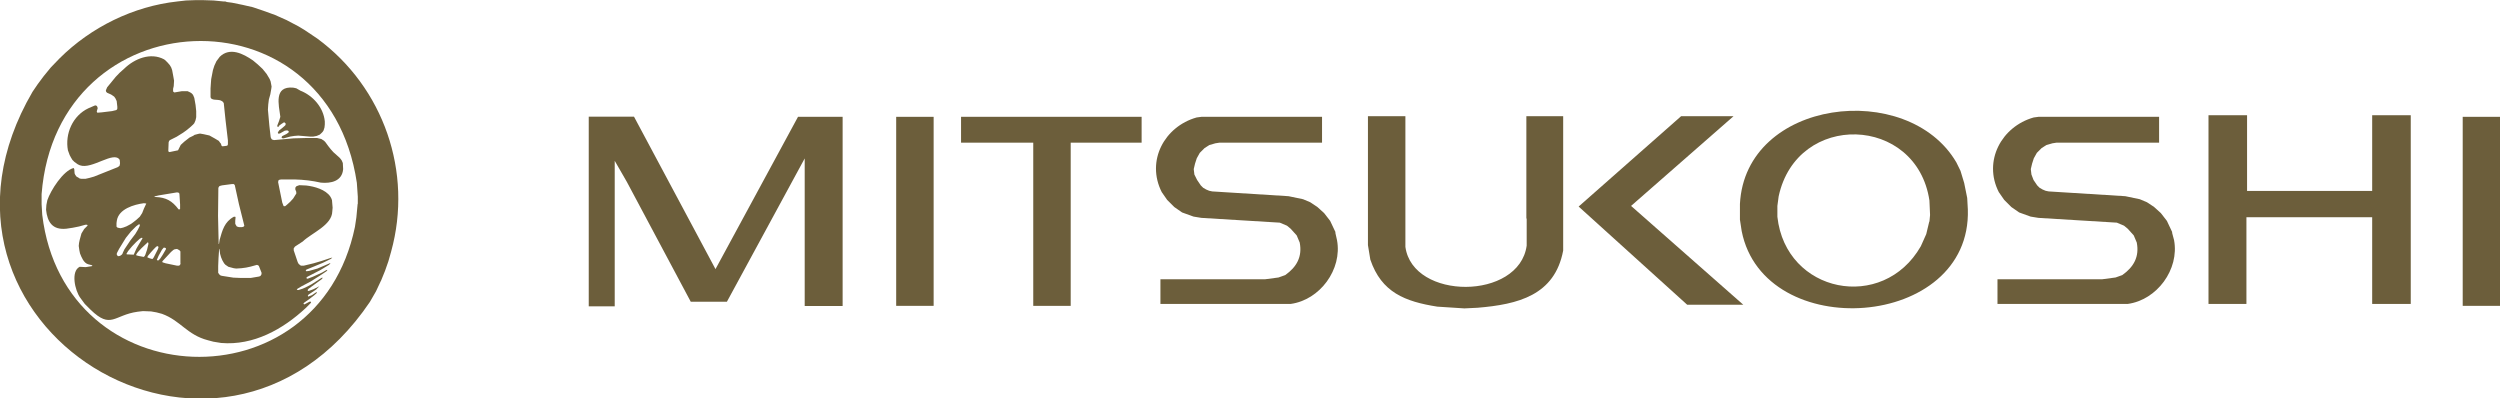
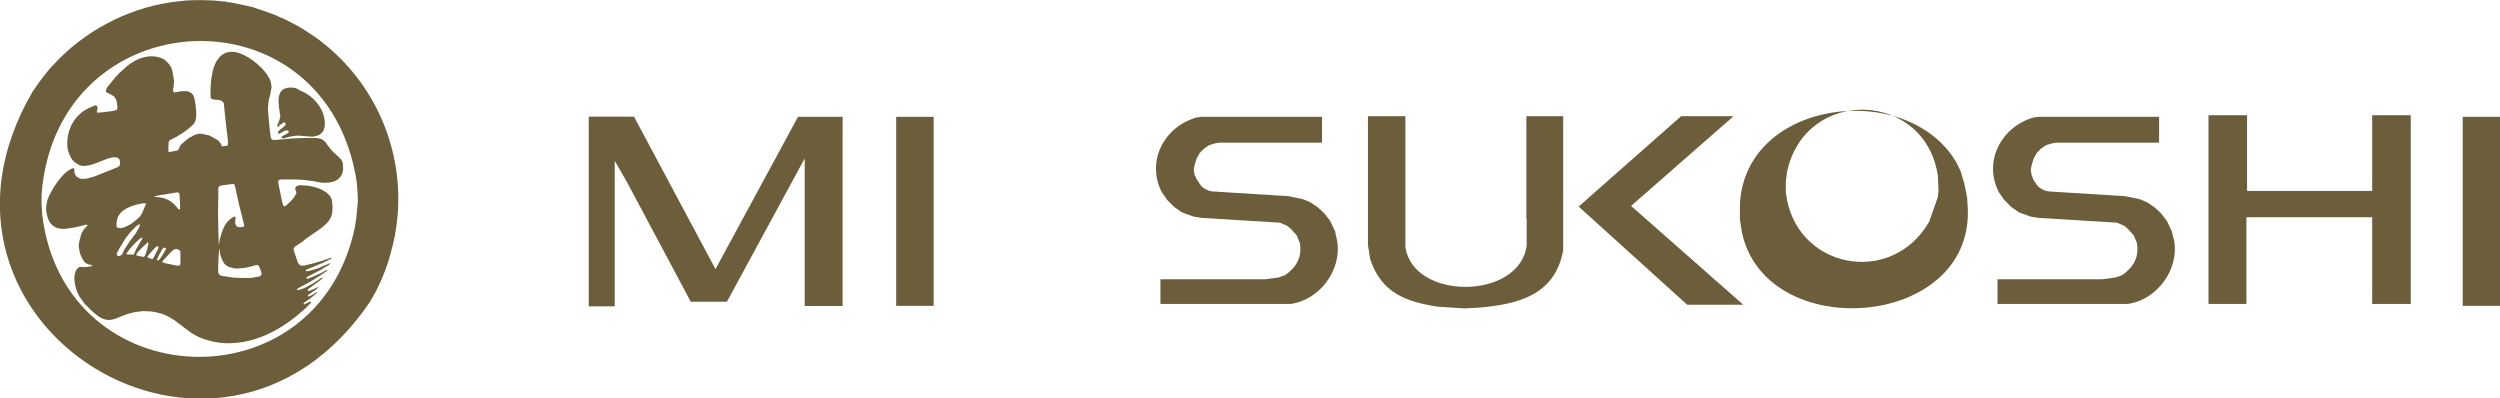
<svg xmlns="http://www.w3.org/2000/svg" id="b" viewBox="0 0 156.86 25">
  <g id="c">
    <g>
      <path d="M22.44,12.79l-.08,.85-.09,.6c-2.33,11.28-18.24,10.69-19.62-.76l-.04-.66v-.64C3.56-.09,20.55-.91,22.39,11.47l.06,.87v.45Zm1.46,4.84l.26-.64,.21-.6,.17-.6c1.38-4.99-.47-10.31-4.63-13.37l-.79-.53-.38-.23-.76-.4-.72-.32-.72-.26-.68-.23-.66-.15-.64-.13-.3-.04-.08-.02-.04-.02h-.13l-.61-.06-.61-.02h-.57l-.55,.02-.53,.06c-2.76,.3-5.43,1.61-7.4,3.57l-.55,.57-.45,.55-.38,.51-.32,.47c-8.53,14.62,11.73,27.14,21.17,13.18l.38-.66,.3-.64Z" fill="#6c5e3b" />
      <path d="M16.39,17.23l-.02,.04-.02,.04-.09,.04-.53,.09h-.62l-.47-.02-.7-.11-.09-.02-.08-.06-.08-.11v-.43l.02-.49,.04-.59,.02,.02,.04,.3,.06,.21,.08,.19,.11,.19,.08,.09,.19,.13,.34,.09,.15,.02,.32-.02,.3-.04,.28-.06,.4-.11,.06,.02,.06,.04,.17,.43v.11Zm-2.69-5.4v-.04l.04-.08,.04-.04,.15-.04,.61-.08h.13l.06,.06,.26,1.19,.32,1.28,.02,.09-.06,.06-.09,.02h-.19l-.13-.04-.06-.09-.04-.08v-.19l.02-.21-.02-.04h-.09c-.59,.32-.72,.85-.89,1.45l-.04,.26h-.02l-.04-1.76,.02-1.76Zm-2.36,4.7l-.04,.08-.06,.06h-.13l-.72-.15-.19-.06-.02-.04,.02-.04,.53-.57,.15-.13,.08-.04,.15-.02,.11,.06,.06,.04,.04,.06v.76h.02Zm-1.29-.3l-.11,.11h-.06l-.04-.04,.02-.04,.09-.21,.21-.38,.11-.13h.06l.06,.02,.02,.02v.06l-.21,.36-.15,.23Zm-.42-.06l-.04,.06-.04,.02-.15-.04-.15-.06v-.02l.02-.06,.19-.23,.19-.21,.15-.15,.08-.04,.06,.04v.06l-.04,.11-.26,.51Zm-.51-.19l-.04,.08-.06,.06-.32-.06-.15-.04v-.06l.09-.13,.23-.25,.36-.34,.04-.04,.04,.04v.08l-.08,.34-.11,.32Zm-1.15-.02l-.04-.02,.02-.04,.09-.15,.25-.3,.25-.26,.23-.21,.11-.06h.04l.02,.04-.23,.38-.15,.26-.17,.38-.42-.02Zm-.17-.3l-.09,.19-.02,.06-.04,.06-.11,.08-.08,.02h-.06l-.04-.04-.04-.08,.02-.08,.13-.25,.3-.49,.13-.21,.32-.4,.17-.17,.15-.15,.15-.11,.04-.02,.04,.02v.08l-.13,.26-.15,.25-.32,.42-.38,.57Zm-.49-1.66l.02-.15c.11-.74,1.08-1.02,1.7-1.1l.15,.02-.15,.32-.11,.28-.15,.23-.21,.19-.19,.15-.15,.11-.28,.15-.21,.08-.17,.04-.11-.02-.08-.02-.06-.06v-.23Zm2.4-1.68l.25-.06,1.15-.19,.09,.02,.04,.02,.02,.08,.04,.64v.28l-.06,.04-.04-.02c-.4-.53-.78-.74-1.44-.77h-.06v-.04Zm11.73-2.25l-.06-.09-.08-.09-.38-.34-.17-.19-.15-.19-.19-.26-.08-.08-.17-.11-.09-.02-.17-.04h-.74l-.74,.02-1.23,.11-.13-.04-.06-.09-.02-.08-.08-.7-.09-1,.02-.32,.04-.32,.09-.32,.06-.34,.02-.15-.06-.32-.06-.15-.19-.32-.26-.32-.3-.28-.3-.25c-.61-.42-1.44-.85-2.08-.23l-.21,.28-.13,.28-.09,.28-.11,.57-.04,.57v.55l.02,.06,.06,.06,.13,.04,.26,.02,.13,.02,.13,.06,.06,.06,.04,.06,.11,1.06,.15,1.28v.25l-.04,.08-.13,.02-.17,.02-.04-.02-.02-.02-.04-.13-.04-.04-.09-.13-.25-.15-.34-.19-.36-.08-.23-.04-.11,.02-.23,.06-.09,.06-.23,.11-.32,.25-.23,.21-.17,.34-.53,.11-.06-.02-.02-.06,.02-.53,.02-.06,.02-.04,.04-.04,.42-.21,.4-.25,.21-.15,.21-.17,.21-.19,.08-.09,.08-.19,.04-.19v-.38l-.04-.38-.08-.45-.08-.19-.08-.09-.09-.06-.17-.08h-.36l-.47,.08-.08-.06v-.17l.04-.17,.02-.34-.06-.34-.06-.32-.06-.17-.09-.15-.13-.15-.15-.15-.08-.06c-.85-.45-1.85-.04-2.5,.59l-.28,.25-.25,.26-.45,.55-.09,.11-.08,.19,.02,.09,.06,.06,.25,.11,.19,.13,.08,.11,.08,.17,.04,.36v.11l-.02,.06-.06,.04-.25,.06-.66,.08-.26,.02-.02-.02-.02-.06,.06-.21-.04-.11-.04-.04-.08-.02-.21,.09-.21,.09c-1,.47-1.48,1.61-1.29,2.64l.11,.3,.08,.15,.09,.15,.13,.13,.21,.15,.13,.06c.76,.28,2.14-.93,2.5-.34l.02,.21-.02,.13-.02,.04-.11,.08-1.48,.59-.28,.08-.26,.06h-.25l-.11-.02-.09-.06-.11-.06-.08-.11-.04-.09-.02-.26-.02-.04-.02-.04c-.66,.17-1.44,1.4-1.65,2.02l-.06,.3-.02,.3c.08,.77,.4,1.28,1.27,1.19l.4-.06,.4-.08,.4-.11h.09l.04,.02v.04l-.21,.21-.17,.28-.11,.4-.04,.19-.02,.19,.04,.28,.04,.19c.09,.23,.23,.6,.51,.68l.23,.06,.04,.04-.04,.02-.38,.06-.38-.02c-.57,.28-.3,1.49,.04,1.95l.28,.38,.36,.36c1.29,1.25,1.46,.34,2.95,.13l.34-.04,.51,.02,.34,.06,.34,.09c1.17,.42,1.57,1.32,2.89,1.66l.34,.09,.49,.08c2.02,.17,3.86-.85,5.3-2.19l.32-.32,.02-.04-.02-.04h-.08l-.32,.17-.04-.02-.02-.04,.06-.06,.3-.21,.3-.23,.15-.13,.04-.06-.04-.02-.28,.19-.23,.09-.02-.04v-.04l.06-.06,.45-.3,.21-.21-.38,.19-.3,.11-.04-.02-.02-.04,.06-.08,.81-.59,.06-.06v-.06l-.08,.04-.59,.38-.28,.15-.28,.13-.28,.09-.09-.02v-.04l.28-.17,.57-.3,.57-.36,.42-.28,.06-.06v-.04l-.06,.02-.26,.15-.57,.26-.34,.13-.06-.02-.02-.04,.06-.06,.83-.43,.53-.32,.09-.09-.02-.02-.79,.34-.53,.15-.17,.02-.04-.04,.04-.06,1.04-.43,.51-.25,.08-.08-.15,.04-.51,.17-.51,.15-.62,.15h-.17l-.04-.02-.11-.09-.06-.11-.25-.74v-.13l.08-.11,.49-.32c.55-.53,1.84-1.02,1.85-1.89l.02-.23-.04-.47-.04-.11-.06-.11c-.3-.45-1-.64-1.51-.7l-.44-.02-.17,.06-.04,.04-.04,.06v.11l.06,.15v.11l-.06,.09-.13,.21-.19,.21-.21,.19-.11,.09h-.08l-.02-.02-.08-.21-.26-1.28,.02-.11,.06-.04,.11-.02h.85l.42,.02,.42,.04,.4,.06,.4,.08c.62,.06,1.34-.08,1.4-.85l-.02-.38-.08-.19Z" fill="#6c5e3b" />
      <path d="M17.47,7.92l.17-.13,.17-.11h.04l.08,.08-.02,.09-.06,.06-.15,.13-.17,.13-.06,.08-.04,.08,.02,.04,.04,.02,.08-.02,.3-.17,.15-.02,.08,.04,.02,.04-.02,.06-.13,.09-.26,.13-.04,.06v.04l.06,.04h.08l.4-.11,.25-.04,.25-.02,.25,.02,.47,.04h.23l.21-.04,.19-.08,.09-.08,.09-.09,.06-.09,.06-.19,.02-.19v-.19c-.08-.87-.74-1.62-1.53-1.93l-.26-.15-.19-.04c-1.23-.11-.91,1.06-.81,1.83l-.08,.26-.11,.28v.06l.04,.04,.08-.04Z" fill="#6c5e3b" />
      <path d="M148.84,11.98h-7.85V7.23h-2.42v11.84h2.38v-5.44h7.89v5.44h2.42V7.23h-2.42v4.74Z" fill="#6c5e3b" />
      <path d="M95.79,13.71v1.7c-.47,3.44-7.15,3.44-7.61,.08V7.29h-2.35V15.38l.15,.91c.7,2.06,2.18,2.63,4.2,2.95l1.7,.11,.83-.04c2.52-.21,4.84-.77,5.37-3.59V7.29h-2.31v6.42Z" fill="#6c5e3b" />
-       <path d="M60.29,8.95h4.54v10.24h2.35V8.95h4.45v-1.62h-11.33v1.62Z" fill="#6c5e3b" />
      <path d="M44.89,16.88l-5.11-9.56h-2.84v11.9h1.63V10.09l.76,1.32,4.01,7.52h2.27l4.88-8.99v9.26h2.38V7.33h-2.8l-5.18,9.56Z" fill="#6c5e3b" />
      <path d="M58.58,7.33h-2.35v11.86h2.35V7.33Z" fill="#6c5e3b" />
      <path d="M83.8,14.58l-.34-.72-.38-.49-.42-.38-.45-.3-.45-.19-.91-.19-4.79-.3-.19-.04-.19-.08-.19-.11-.15-.15-.23-.34-.17-.34-.04-.34,.08-.34,.11-.34,.19-.34,.3-.3,.3-.19,.38-.11,.26-.04h6.43v-1.62h-7.57l-.3,.04c-2.02,.57-3.18,2.72-2.19,4.68l.34,.49,.45,.45,.49,.34,.72,.26,.49,.08,4.92,.3,.45,.19,.23,.19,.38,.42,.19,.45c.17,.89-.19,1.53-.91,2.04l-.42,.15-.83,.11h-6.58v1.55h8.17c1.84-.25,3.25-2.17,2.91-4l-.11-.49Z" fill="#6c5e3b" />
-       <path d="M121.05,13.9l-.19,.79-.34,.76c-2.38,4.16-8.48,2.95-9-1.85v-.68l.08-.6c1.15-5.35,8.66-5.1,9.46,.26l.04,.91-.04,.42Zm2.19-2.42l-.23-.76-.26-.53c-3.05-5.21-13.24-3.99-13.58,2.61v.98l.11,.72c1.4,7.08,14.43,6.2,14.19-1.36l-.04-.72-.19-.94Z" fill="#6c5e3b" />
+       <path d="M121.05,13.9c-2.38,4.16-8.48,2.95-9-1.85v-.68l.08-.6c1.15-5.35,8.66-5.1,9.46,.26l.04,.91-.04,.42Zm2.19-2.42l-.23-.76-.26-.53c-3.05-5.21-13.24-3.99-13.58,2.61v.98l.11,.72c1.4,7.08,14.43,6.2,14.19-1.36l-.04-.72-.19-.94Z" fill="#6c5e3b" />
      <path d="M108.77,7.29h-3.29l-6.43,5.67,6.81,6.16h3.52l-7.04-6.2,6.43-5.63Z" fill="#6c5e3b" />
      <path d="M136.3,14.58l-.34-.72-.38-.49-.42-.38-.45-.3-.45-.19-.91-.19-4.81-.3-.19-.04-.19-.08-.19-.11-.15-.15-.23-.34-.13-.34-.04-.34,.08-.34,.11-.34,.19-.34,.3-.3,.3-.19,.38-.11,.26-.04h6.43v-1.62h-7.57l-.3,.04c-2.02,.57-3.18,2.74-2.19,4.68l.34,.49,.45,.45,.49,.34,.72,.26,.49,.08,4.92,.3,.45,.19,.23,.19,.38,.42,.19,.45c.17,.89-.19,1.53-.91,2.04l-.42,.15-.83,.11h-6.58v1.55h8.17c1.84-.25,3.25-2.17,2.91-4l-.13-.49Z" fill="#6c5e3b" />
      <path d="M156.86,7.33h-2.34v11.86h2.34V7.33Z" fill="#6c5e3b" />
    </g>
  </g>
</svg>